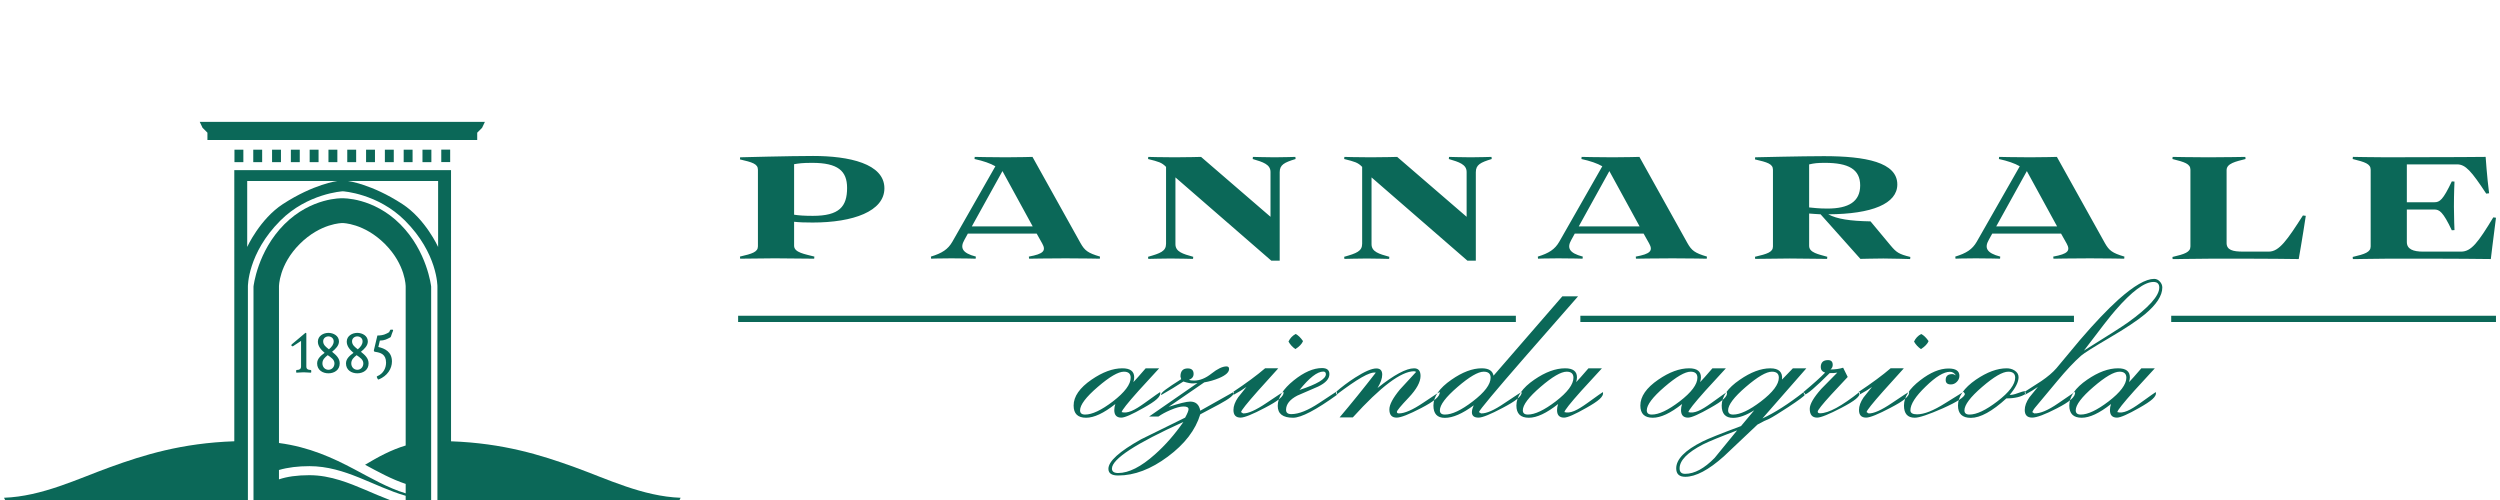
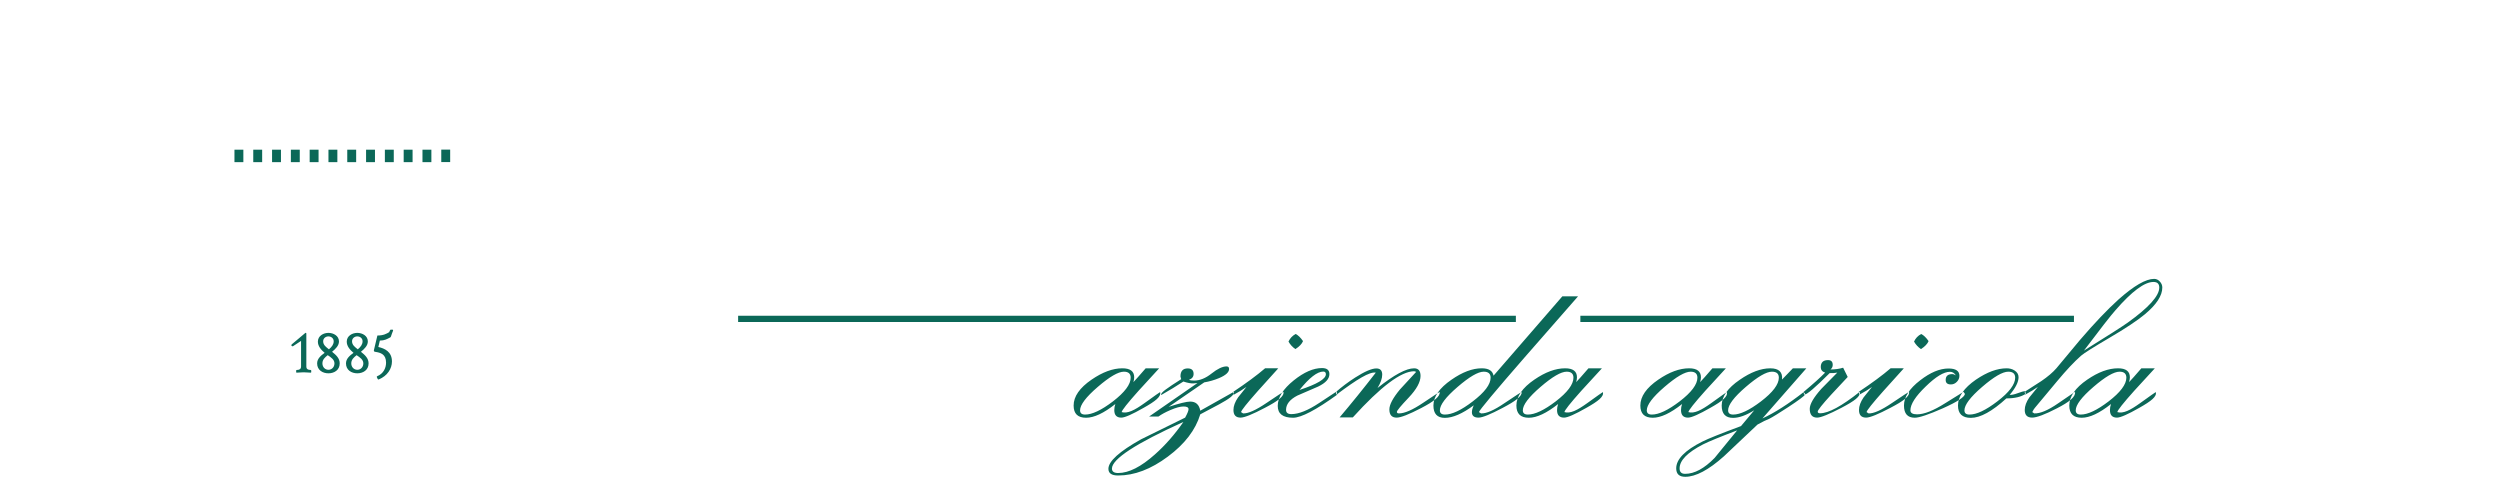
<svg xmlns="http://www.w3.org/2000/svg" version="1.1" id="Layer_1" x="0px" y="0px" width="200px" height="40px" viewBox="0 0 200 40" enable-background="new 0 0 200 40" xml:space="preserve">
  <g>
    <g>
-       <polygon fill-rule="evenodd" clip-rule="evenodd" fill="#0B6858" points="15.98,9.75 16.204,10.224 16.594,10.615 16.594,11.202     38.177,11.202 38.177,10.615 38.567,10.224 38.791,9.75   " />
-       <path fill="#0B6858" d="M26.993,14.479h-7.217v5.276c0,0,1.015-2.234,2.862-3.434C25.108,14.716,26.993,14.479,26.993,14.479     M27.834,14.479c0,0,1.884,0.237,4.354,1.843c1.847,1.199,2.861,3.434,2.861,3.434v-5.276H27.834z M36.083,35.304    c4.194,0.152,7.198,1.1,9.861,2.061c2.61,0.942,5.469,2.348,8.506,2.457l-0.09,0.178H36.083h-0.695h-0.394V22.923    c0,0,0.028-2.652-2.596-5.275c-2.178-2.178-4.97-2.345-4.97-2.345c-0.032,0-2.824,0.167-5,2.345    c-2.624,2.623-2.596,5.275-2.596,5.275v17.076h-0.45h-0.639H0.41l-0.089-0.178c3.036-0.109,5.896-1.515,8.506-2.457    c2.675-0.966,5.694-1.916,9.917-2.062V13.613h8.669h8.669L36.083,35.304z" />
      <path fill-rule="evenodd" clip-rule="evenodd" fill="#0B6858" d="M20.261,11.975h0.712v0.997h-0.712V11.975z M21.765,11.975h0.712    v0.997h-0.712V11.975z M23.269,11.975h0.712v0.997h-0.712V11.975z M24.773,11.975h0.712v0.997h-0.712V11.975z M26.277,11.975    h0.712v0.997h-0.712V11.975z M35.302,11.969h0.712v0.997h-0.712V11.969z M33.798,11.975h0.712v0.997h-0.712V11.975z     M32.294,11.975h0.712v0.997h-0.712V11.975z M30.79,11.975h0.712v0.997H30.79V11.975z M29.286,11.975h0.712v0.997h-0.712V11.975z     M27.781,11.975h0.712v0.997h-0.712V11.975z M18.757,11.975h0.712v0.997h-0.712V11.975z" />
-       <path fill="#0B6858" d="M32.454,39.663c-2.542-0.725-4.836-2.371-7.7-2.371c-0.893,0-1.723,0.098-2.437,0.307v0.75    c0.639-0.218,1.452-0.334,2.43-0.334c0.857,0,1.666,0.16,2.459,0.406c1.365,0.424,2.641,1.076,3.976,1.579h-8.864h-1.69h-0.348    V22.924c0,0,0.307-2.82,2.47-4.983c2.164-2.163,4.62-2.08,4.62-2.08c0.031,0,2.488-0.083,4.652,2.08    c2.164,2.164,2.47,4.983,2.47,4.983V40h-2.038V39.663z M32.454,38.712c-1.135-0.375-2.205-0.968-3.249-1.531    c1.045-0.631,2.105-1.199,3.249-1.541V22.924c0,0,0.014-1.731-1.661-3.406c-1.675-1.675-3.392-1.675-3.392-1.675    c-0.031,0-1.749,0-3.423,1.675c-1.675,1.674-1.66,3.406-1.66,3.406V35.44c2.448,0.326,4.312,1.197,5.991,2.081    c1.349,0.71,2.69,1.504,4.146,1.948V38.712z" />
      <path fill-rule="evenodd" clip-rule="evenodd" fill="#0B6858" d="M31.356,28.92c0-0.794-0.597-1.05-1.089-1.161l0.121-0.512    c0.382-0.004,0.577-0.121,0.813-0.246c0.045-0.025,0.066-0.039,0.075-0.086c0.065-0.221,0.116-0.306,0.171-0.467    c0.01-0.029-0.005-0.074-0.045-0.074h-0.136c-0.045,0-0.055,0.035-0.08,0.085l-0.056,0.116c-0.211,0.125-0.452,0.266-0.939,0.266    l-0.276,1.16c-0.02,0.074,0.005,0.135,0.101,0.145c0.422,0.066,0.869,0.182,0.869,0.865c0,0.437-0.22,0.883-0.688,1.074    c-0.035,0.016-0.071,0.055-0.051,0.085l0.071,0.151c0.02,0.035,0.05,0.051,0.09,0.03C31,30.069,31.356,29.482,31.356,28.92     M29.006,27.303c0,0.241-0.141,0.442-0.382,0.643c-0.226-0.181-0.461-0.343-0.461-0.643c0-0.247,0.211-0.392,0.417-0.392    C28.8,26.911,29.006,27.056,29.006,27.303 M28.584,26.63c-0.386,0-0.844,0.227-0.844,0.703c0,0.352,0.241,0.643,0.542,0.895    c-0.291,0.209-0.603,0.461-0.603,0.844c0,0.542,0.452,0.793,0.904,0.793s0.904-0.251,0.904-0.793c0-0.408-0.281-0.664-0.613-0.93    c0.287-0.236,0.553-0.492,0.553-0.828C29.428,26.86,28.98,26.63,28.584,26.63 M28.529,28.413c0.271,0.186,0.537,0.355,0.537,0.658    c0,0.306-0.221,0.512-0.482,0.512c-0.261,0-0.482-0.206-0.482-0.512C28.102,28.769,28.302,28.593,28.529,28.413 M26.696,27.303    c0,0.241-0.141,0.442-0.382,0.643c-0.226-0.181-0.461-0.343-0.461-0.643c0-0.247,0.211-0.392,0.417-0.392    C26.49,26.911,26.696,27.056,26.696,27.303 M26.274,26.63c-0.387,0-0.844,0.227-0.844,0.703c0,0.352,0.241,0.643,0.542,0.895    c-0.291,0.209-0.602,0.461-0.602,0.844c0,0.542,0.452,0.793,0.904,0.793c0.452,0,0.903-0.251,0.903-0.793    c0-0.408-0.281-0.664-0.612-0.93c0.286-0.236,0.552-0.492,0.552-0.828C27.117,26.86,26.67,26.63,26.274,26.63 M26.218,28.413    c0.272,0.186,0.538,0.355,0.538,0.658c0,0.306-0.221,0.512-0.481,0.512c-0.262,0-0.482-0.206-0.482-0.512    C25.792,28.769,25.992,28.593,26.218,28.413 M24.843,29.813c0.036,0,0.056-0.01,0.056-0.045v-0.115    c0-0.035-0.016-0.056-0.056-0.056c-0.206-0.005-0.336-0.065-0.336-0.281V26.69c0-0.07-0.055-0.076-0.086-0.051l-1.074,0.904    c-0.096,0.085,0.014,0.206,0.105,0.146l0.633-0.417v2.044c0,0.216-0.136,0.276-0.341,0.281c-0.041,0-0.051,0.021-0.051,0.056    v0.115c0,0.035,0.015,0.045,0.051,0.045c0.115,0,0.356-0.029,0.552-0.029C24.466,29.784,24.728,29.813,24.843,29.813" />
    </g>
-     <path fill-rule="evenodd" clip-rule="evenodd" fill="#0B6858" d="M196.878,20.13h-3.03c-0.797,0-1.301-0.2-1.301-0.768v-2.6h2.203   c0.397,0,0.689,0.169,1.394,1.66l0.215-0.015c0,0-0.046-1.014-0.046-1.874c0-1.088,0.046-2.006,0.046-2.006l-0.215-0.015   c-0.704,1.484-0.964,1.668-1.394,1.668h-2.203v-3.03h4.025c0.672,0,1.148,0.55,2.326,2.341l0.23-0.03   c-0.17-1.317-0.277-2.91-0.277-2.91s-2.693,0.032-7.957,0.032c-0.889,0-2.664-0.032-2.664-0.032l-0.016,0.17   c0.98,0.244,1.439,0.383,1.439,0.857v6.137c0,0.458-0.459,0.612-1.439,0.841l0.016,0.168c0,0.017,1.53-0.029,2.664-0.029   c5.464-0.016,8.371,0.029,8.371,0.029s0.184-1.544,0.413-3.305l-0.214-0.03C198.24,19.407,197.705,20.13,196.878,20.13    M178.128,19.425v-5.816c0-0.536,0.735-0.688,1.515-0.887l-0.016-0.17c0,0-1.805,0.032-2.969,0.032   c-1.163,0-2.848-0.032-2.848-0.032l-0.014,0.17c0.979,0.244,1.438,0.383,1.438,0.857v6.137c0,0.458-0.459,0.612-1.438,0.841   l0.014,0.168c0,0.017,1.424-0.029,2.863-0.029c4.715-0.016,7.225,0.029,7.225,0.029s0.306-1.728,0.565-3.458l-0.229-0.03   c-1.254,1.957-1.897,2.892-2.725,2.892h-2.081c-0.796,0-1.301-0.123-1.301-0.69V19.425z M162.148,13.687l2.418,4.423h-4.868   L162.148,13.687z M165.331,19.481c0.321,0.576,0.106,0.834-1.071,1.047l0.016,0.168c0,0,1.562-0.029,2.922-0.029   c1.379,0,2.74,0.029,2.74,0.029l0.016-0.168c-0.98-0.289-1.224-0.486-1.561-1.078l-3.842-6.898c0,0-1.102,0.032-2.143,0.032   c-1.178,0-2.479-0.032-2.479-0.032l-0.016,0.17c0.704,0.152,1.271,0.351,1.668,0.58l-3.444,6.041   c-0.352,0.608-0.824,0.914-1.714,1.185l0.017,0.168c0,0,0.474-0.029,1.623-0.029c1.084,0,1.941,0.029,1.941,0.029l0.017-0.168   c-1.117-0.289-1.271-0.713-0.919-1.336l0.275-0.501h5.51L165.331,19.481z M144.73,16.594v-3.442   c0.411-0.093,0.658-0.124,1.269-0.124c1.867,0,2.815,0.505,2.815,1.806s-0.933,1.851-2.617,1.851   C145.494,16.685,145.051,16.625,144.73,16.594 M151.785,14.757c0-1.775-2.526-2.265-5.877-2.265c-1.715,0-5.495,0.092-5.495,0.092   l-0.015,0.168c0.979,0.229,1.438,0.353,1.438,0.827v6.137c0,0.458-0.459,0.598-1.438,0.827l0.015,0.168   c0,0,2.188-0.031,2.771-0.031s2.984,0.031,2.984,0.031l0.016-0.168c-0.689-0.199-1.453-0.322-1.453-0.874v-2.586   c0.26,0.015,0.519,0.045,0.916,0.062l3.184,3.566c0,0,1.318-0.031,1.838-0.031c0.704,0,2.142,0.045,2.142,0.045l0.017-0.168   c-0.935-0.229-1.117-0.367-1.594-0.934l-1.591-1.912c-1.637-0.031-2.678-0.185-3.383-0.566   C149.779,17.129,151.785,16.288,151.785,14.757 M128.749,13.687l2.418,4.423h-4.866L128.749,13.687z M131.934,19.481   c0.32,0.576,0.105,0.834-1.072,1.047l0.016,0.168c0,0,1.561-0.029,2.923-0.029c1.377,0,2.74,0.029,2.74,0.029l0.015-0.168   c-0.979-0.289-1.225-0.486-1.561-1.078l-3.842-6.898c0,0-1.102,0.032-2.143,0.032c-1.18,0-2.48-0.032-2.48-0.032l-0.016,0.17   c0.705,0.152,1.271,0.351,1.67,0.58l-3.445,6.041c-0.352,0.608-0.826,0.914-1.713,1.185l0.014,0.168c0,0,0.477-0.029,1.623-0.029   c1.087,0,1.944,0.029,1.944,0.029l0.015-0.168c-1.117-0.289-1.271-0.713-0.918-1.336l0.275-0.501h5.511L131.934,19.481z    M107.534,12.722c0.857,0.215,1.087,0.274,1.438,0.628v6.152c0,0.598-0.457,0.764-1.438,1.042l0.017,0.168   c0,0,1.208-0.031,1.789-0.031c0.582,0,1.791,0.031,1.791,0.031l0.016-0.168c-0.826-0.229-1.424-0.398-1.424-1.011v-5.341   l7.668,6.659h0.675v-7.073c0-0.597,0.367-0.781,1.27-1.056l-0.015-0.17c0,0-1.072,0.032-1.67,0.032   c-0.58,0-1.729-0.032-1.729-0.032l-0.015,0.17c0.825,0.244,1.423,0.429,1.423,1.042v3.58l-5.556-4.792c0,0-1.133,0.032-2.112,0.032   c-1.117,0-2.111-0.032-2.111-0.032L107.534,12.722z M91.845,12.722c0.857,0.215,1.086,0.274,1.439,0.628v6.152   c0,0.598-0.458,0.764-1.439,1.042l0.016,0.168c0,0,1.208-0.031,1.79-0.031c0.582,0,1.792,0.031,1.792,0.031l0.016-0.168   c-0.829-0.229-1.424-0.398-1.424-1.011v-5.341l7.667,6.659h0.674v-7.073c0-0.597,0.368-0.781,1.271-1.056l-0.017-0.17   c0,0-1.07,0.032-1.668,0.032c-0.58,0-1.729-0.032-1.729-0.032l-0.015,0.17c0.827,0.244,1.423,0.429,1.423,1.042v3.58l-5.556-4.792   c0,0-1.133,0.032-2.112,0.032c-1.119,0-2.112-0.032-2.112-0.032L91.845,12.722z M80.197,13.687l2.418,4.423h-4.868L80.197,13.687z    M83.379,19.481c0.322,0.576,0.107,0.834-1.07,1.047l0.015,0.168c0,0,1.561-0.029,2.923-0.029c1.378,0,2.741,0.029,2.741,0.029   l0.013-0.168c-0.978-0.289-1.223-0.486-1.559-1.078l-3.843-6.898c0,0-1.101,0.032-2.141,0.032c-1.179,0-2.48-0.032-2.48-0.032   l-0.016,0.17c0.705,0.152,1.271,0.351,1.668,0.58l-3.444,6.041c-0.351,0.608-0.825,0.914-1.714,1.185l0.016,0.168   c0,0,0.475-0.029,1.623-0.029c1.086,0,1.942,0.029,1.942,0.029l0.016-0.168c-1.117-0.289-1.271-0.713-0.918-1.336l0.275-0.501h5.51   L83.379,19.481z M63.528,13.135c0.397-0.062,0.626-0.107,1.454-0.107c2.051,0,2.785,0.645,2.785,2.006   c0,1.5-0.626,2.234-2.739,2.234c-0.658,0-1.103-0.03-1.5-0.091V13.135z M63.528,19.661v-1.92c0.412,0.047,0.872,0.062,1.484,0.062   c3.245,0,5.74-0.903,5.74-2.739c0-1.976-2.832-2.587-5.708-2.587c-1.854,0-5.833,0.107-5.833,0.107l-0.015,0.168   c0.979,0.229,1.438,0.353,1.438,0.827v6.126c0,0.457-0.459,0.596-1.438,0.822l0.015,0.168c0,0,2.188-0.029,2.77-0.029   c0.582,0,3.154,0.029,3.154,0.029l0.015-0.168C64.4,20.33,63.528,20.208,63.528,19.661" />
    <rect x="59.05" y="25.26" fill="#0B6858" width="62.219" height="0.5" />
    <rect x="126.429" y="25.26" fill="#0B6858" width="39.487" height="0.5" />
-     <rect x="173.697" y="25.26" fill="#0B6858" width="25.981" height="0.5" />
    <path fill-rule="evenodd" clip-rule="evenodd" fill="#0B6858" d="M165.543,32.444c0-0.725,0.479-1.416,1.435-2.072   c0.881-0.605,1.702-0.908,2.464-0.908c0.633,0,0.947,0.24,0.947,0.721c0,0.112-0.021,0.241-0.065,0.385   c0.156-0.156,0.485-0.525,0.984-1.105h1.079l-1.65,1.799c-0.888,0.994-1.338,1.562-1.35,1.705c0.469,0.135,1.027-0.145,1.826-0.721   c0.808-0.582,1.223-0.875,1.248-0.881c0.105,0.354-0.369,0.725-1.312,1.256c-0.918,0.525-1.516,0.787-1.79,0.787   c-0.375,0-0.563-0.199-0.563-0.6c0-0.168,0.027-0.332,0.085-0.488c-0.925,0.732-1.706,1.098-2.344,1.098   C165.873,33.419,165.543,33.095,165.543,32.444 M166.462,33.165c0.562,0,1.303-0.35,2.221-1.049c0.95-0.73,1.426-1.365,1.426-1.902   c0-0.32-0.182-0.479-0.544-0.479c-0.449,0-1.146,0.406-2.09,1.219s-1.416,1.437-1.416,1.873   C166.059,33.054,166.193,33.165,166.462,33.165 M166.002,31.356c0.061,0.388-0.446,0.795-1.452,1.312   c-0.956,0.494-1.614,0.74-1.978,0.74c-0.395,0-0.592-0.202-0.592-0.609c0-0.312,0.122-0.646,0.366-1.003l0.685-0.843   c-0.269,0.188-0.606,0.394-1.012,0.617l-0.048-0.224l1.341-0.862c0.513-0.35,0.912-0.69,1.199-1.021l1.875-2.25   c1.176-1.369,2.206-2.453,3.094-3.253c1.236-1.1,2.186-1.649,2.849-1.649c0.182,0,0.334,0.072,0.46,0.216   c0.131,0.138,0.195,0.296,0.195,0.479c0,0.649-0.465,1.362-1.396,2.138c-0.598,0.499-1.549,1.129-2.848,1.891   c-1.257,0.738-2.007,1.211-2.25,1.418c-0.551,0.486-1.188,1.164-1.912,2.033l-1.791,2.146c-0.062,0.068-0.131,0.182-0.206,0.336   l0.159,0.104c0.469,0.02,1.106-0.248,1.912-0.805c0.881-0.607,1.332-0.91,1.332-0.91 M166.715,28.048   c1.919-1.193,3.088-1.94,3.506-2.24c1.68-1.205,2.521-2.14,2.521-2.802c0-0.302-0.156-0.45-0.468-0.45   c-0.713,0-1.723,0.75-3.027,2.25C168.864,25.235,168.02,26.317,166.715,28.048 M157.557,33.165c0.568,0,1.309-0.35,2.223-1.049   c0.955-0.73,1.434-1.365,1.434-1.902c0-0.32-0.186-0.479-0.553-0.479c-0.451,0-1.148,0.406-2.092,1.219s-1.414,1.437-1.414,1.873   C157.154,33.054,157.289,33.165,157.557,33.165 M162.02,31.282l0.037,0.225c-0.369,0.244-0.884,0.365-1.547,0.365   c-1.138,1.038-2.084,1.557-2.84,1.557c-0.688,0-1.031-0.328-1.031-0.984c0-0.719,0.479-1.41,1.434-2.072   c0.888-0.605,1.707-0.908,2.457-0.908c0.236,0,0.445,0.055,0.627,0.168c0.219,0.139,0.328,0.32,0.328,0.543   c0,0.383-0.238,0.854-0.712,1.417c0.175,0.005,0.394-0.042,0.655-0.142C161.697,31.351,161.894,31.295,162.02,31.282    M153.367,33.147c0.562,0,1.312-0.297,2.25-0.891l1.463-0.909l0.111,0.159c-0.006,0.25-0.597,0.637-1.771,1.162   c-1.137,0.5-1.883,0.75-2.24,0.75c-0.574,0-0.862-0.324-0.862-0.975c0-0.682,0.431-1.354,1.294-2.016   c0.812-0.631,1.568-0.947,2.268-0.947c0.582,0,0.872,0.194,0.872,0.581c0,0.188-0.069,0.351-0.206,0.487   c-0.137,0.139-0.297,0.207-0.478,0.207c-0.275,0-0.413-0.119-0.413-0.355c0-0.314,0.175-0.471,0.524-0.471   c0.089,0,0.186,0.035,0.291,0.104c-0.118-0.193-0.278-0.289-0.478-0.289c-0.488,0-1.135,0.393-1.939,1.18   c-0.812,0.782-1.22,1.416-1.22,1.902C152.833,33.041,153.011,33.147,153.367,33.147 M152.309,29.464l-1.631,1.809   c-0.889,1-1.338,1.564-1.351,1.695l0.16,0.104c0.399,0.02,1.024-0.258,1.874-0.834c0.881-0.593,1.334-0.89,1.359-0.89   c0.071,0.354-0.449,0.737-1.481,1.274c-0.993,0.525-1.644,0.787-1.949,0.787c-0.382,0-0.571-0.202-0.571-0.609   c0-0.312,0.121-0.646,0.365-1.003l0.676-0.843c-0.264,0.193-0.604,0.402-1.022,0.627l-0.038-0.233   c1.044-0.694,1.893-1.322,2.549-1.884H152.309z M154.287,27.288c-0.09,0.221-0.292,0.432-0.609,0.639   c-0.232-0.156-0.416-0.357-0.555-0.6c0.119-0.264,0.311-0.467,0.572-0.609C153.889,26.812,154.086,27.001,154.287,27.288    M144.275,31.366c0.788-0.656,1.365-1.176,1.734-1.557c-0.23-0.074-0.348-0.221-0.348-0.439c0-0.375,0.195-0.562,0.582-0.562   c0.25,0,0.375,0.127,0.375,0.385c0,0.149-0.061,0.271-0.18,0.364c0.375,0,0.713-0.046,1.013-0.141l0.366,0.741l-1.33,1.424   c-0.713,0.781-1.07,1.232-1.07,1.35c0,0.088,0.064,0.131,0.188,0.131c0.675,0,1.73-0.57,3.168-1.714   c0.106,0.354-0.416,0.729-1.453,1.274c-1.006,0.525-1.655,0.787-1.949,0.787c-0.394,0-0.591-0.234-0.591-0.703   c0-0.375,0.311-0.909,0.929-1.602l1.274-1.295c-0.219,0.039-0.422,0.051-0.609,0.039c-1.144,1.143-1.822,1.721-2.033,1.732   L144.275,31.366z M138.652,33.165c0.561,0,1.302-0.35,2.221-1.049c0.956-0.73,1.434-1.365,1.434-1.902   c0-0.32-0.184-0.479-0.553-0.479c-0.449,0-1.146,0.406-2.09,1.219s-1.415,1.437-1.415,1.873   C138.249,33.054,138.383,33.165,138.652,33.165 M143.432,29.464h1.078l-3.516,4.011c0.975-0.449,2.075-1.153,3.299-2.108   l0.143,0.178c-0.094,0.138-0.547,0.477-1.359,1.012c-0.758,0.494-1.269,0.811-1.537,0.947c-0.219,0.082-0.531,0.234-0.938,0.459   l-2.689,2.541c-1.225,1.094-2.255,1.64-3.093,1.64c-0.482,0-0.723-0.224-0.723-0.675c0-0.73,0.7-1.447,2.1-2.146   c0.443-0.225,1.472-0.637,3.084-1.237l1.059-1.265c-0.648,0.406-1.215,0.609-1.695,0.609c-0.607,0-0.909-0.328-0.909-0.984   c0-0.719,0.481-1.406,1.442-2.062c0.882-0.611,1.697-0.918,2.446-0.918c0.688,0,1.001,0.299,0.938,0.899L143.432,29.464z    M134.809,37.907c0.744,0,1.531-0.424,2.361-1.273c0.069-0.074,0.67-0.809,1.8-2.203c-1.355,0.514-2.269,0.889-2.736,1.125   c-1.244,0.645-1.866,1.281-1.866,1.912C134.367,37.763,134.516,37.907,134.809,37.907 M131.228,32.444   c0-0.725,0.479-1.416,1.435-2.072c0.882-0.605,1.703-0.908,2.465-0.908c0.631,0,0.947,0.24,0.947,0.721   c0,0.112-0.022,0.241-0.066,0.385c0.156-0.156,0.484-0.525,0.984-1.105h1.078l-1.65,1.799c-0.887,0.994-1.336,1.562-1.349,1.705   c0.468,0.135,1.026-0.145,1.827-0.721c0.806-0.582,1.222-0.875,1.247-0.881c0.106,0.354-0.368,0.725-1.313,1.256   c-0.918,0.525-1.514,0.787-1.789,0.787c-0.375,0-0.562-0.199-0.562-0.6c0-0.168,0.027-0.332,0.085-0.488   c-0.925,0.732-1.706,1.098-2.345,1.098C131.559,33.419,131.228,33.095,131.228,32.444 M132.146,33.165   c0.562,0,1.303-0.35,2.221-1.049c0.951-0.73,1.425-1.365,1.425-1.902c0-0.32-0.181-0.479-0.543-0.479   c-0.45,0-1.146,0.406-2.091,1.219c-0.943,0.812-1.415,1.437-1.415,1.873C131.743,33.054,131.878,33.165,132.146,33.165    M121.312,32.444c0-0.725,0.478-1.416,1.434-2.072c0.881-0.605,1.702-0.908,2.466-0.908c0.631,0,0.945,0.24,0.945,0.721   c0,0.112-0.021,0.241-0.064,0.385c0.155-0.156,0.484-0.525,0.983-1.105h1.079l-1.65,1.799c-0.888,0.994-1.337,1.562-1.35,1.705   c0.469,0.135,1.027-0.145,1.828-0.721c0.806-0.582,1.222-0.875,1.246-0.881c0.106,0.354-0.369,0.725-1.312,1.256   c-0.918,0.525-1.516,0.787-1.79,0.787c-0.375,0-0.563-0.199-0.563-0.6c0-0.168,0.029-0.332,0.086-0.488   c-0.926,0.732-1.706,1.098-2.344,1.098C121.643,33.419,121.312,33.095,121.312,32.444 M122.229,33.165   c0.562,0,1.303-0.35,2.222-1.049c0.949-0.73,1.425-1.365,1.425-1.902c0-0.32-0.182-0.479-0.544-0.479   c-0.45,0-1.146,0.406-2.09,1.219s-1.416,1.437-1.416,1.873C121.826,33.054,121.961,33.165,122.229,33.165 M115.594,33.165   c0.568,0,1.31-0.35,2.221-1.049c0.957-0.73,1.434-1.365,1.434-1.902c0-0.32-0.184-0.479-0.553-0.479   c-0.449,0-1.146,0.406-2.089,1.219c-0.944,0.812-1.417,1.437-1.417,1.873C115.189,33.054,115.325,33.165,115.594,33.165    M114.674,32.444c0-0.713,0.479-1.4,1.436-2.062c0.875-0.611,1.684-0.918,2.428-0.918c0.557,0,0.871,0.195,0.945,0.59l5.503-6.346   h1.257l-4.275,4.884c-2.381,2.735-3.598,4.196-3.655,4.376l0.169,0.104c0.425,0.02,1.053-0.256,1.883-0.824   c0.863-0.582,1.318-0.875,1.369-0.881c0.028,0.332-0.49,0.719-1.509,1.256c-0.987,0.525-1.634,0.787-1.94,0.787   c-0.355,0-0.533-0.145-0.533-0.43c0-0.156,0.049-0.342,0.149-0.555c-0.906,0.67-1.677,1.004-2.315,1.004   C114.979,33.429,114.674,33.101,114.674,32.444 M110.063,29.81c-0.485-0.09-1.497,0.525-3.141,1.762l-0.056-0.205   c0.468-0.412,0.983-0.801,1.547-1.162c0.762-0.487,1.327-0.73,1.695-0.73c0.312,0,0.469,0.165,0.469,0.496   c0,0.299-0.124,0.656-0.374,1.068c1.317-1.05,2.294-1.574,2.924-1.574c0.345,0,0.516,0.203,0.516,0.609   c0,0.486-0.315,1.065-0.946,1.732c-0.632,0.663-0.947,1.045-0.947,1.145c0,0.082,0.057,0.121,0.17,0.121   c0.449,0,1.096-0.283,1.939-0.852c0.85-0.57,1.287-0.857,1.312-0.863c0.057,0.357-0.453,0.754-1.471,1.285   c-0.982,0.512-1.639,0.768-1.97,0.768c-0.387,0-0.581-0.219-0.581-0.656c0-0.381,0.281-0.912,0.844-1.594l1.303-1.414l-0.16-0.047   c-1.042,0-2.68,1.23-4.911,3.693h-1.059C108.117,32.272,109.082,31.079,110.063,29.81 M103.962,31.196   c1.405-0.462,2.108-0.881,2.108-1.256c0-0.143-0.069-0.215-0.205-0.215C105.383,29.726,104.749,30.216,103.962,31.196    M106.923,31.327l0.058,0.244c-1.707,1.23-2.885,1.848-3.534,1.848c-0.819,0-1.228-0.316-1.228-0.946   c0-0.676,0.428-1.356,1.283-2.044c0.818-0.656,1.571-0.984,2.26-0.984c0.393,0,0.59,0.162,0.59,0.486   c0,0.375-0.301,0.707-0.9,0.994l-1.668,0.723c-0.601,0.312-0.9,0.693-0.9,1.143c0,0.227,0.141,0.338,0.422,0.338   c0.594,0,1.341-0.301,2.24-0.898c0.906-0.602,1.366-0.902,1.366-0.902 M102.265,29.464l-1.632,1.809   c-0.886,1-1.336,1.564-1.348,1.695l0.159,0.104c0.4,0.02,1.024-0.258,1.875-0.834c0.881-0.593,1.334-0.89,1.358-0.89   c0.073,0.354-0.449,0.737-1.48,1.274c-0.993,0.525-1.645,0.787-1.95,0.787c-0.38,0-0.571-0.202-0.571-0.609   c0-0.312,0.122-0.646,0.366-1.003l0.674-0.843c-0.262,0.193-0.603,0.402-1.021,0.627l-0.037-0.233   c1.042-0.694,1.893-1.322,2.549-1.884H102.265z M104.242,27.288c-0.088,0.221-0.289,0.432-0.609,0.639   c-0.23-0.156-0.416-0.357-0.553-0.6c0.119-0.264,0.31-0.467,0.572-0.609C103.845,26.812,104.043,27.001,104.242,27.288    M88.955,37.487c0,0.236,0.166,0.355,0.497,0.355c0.849,0,1.831-0.496,2.943-1.49c0.826-0.732,1.584-1.597,2.277-2.596   C90.86,35.48,88.955,36.725,88.955,37.487 M96.34,30.589l-2.849,1.958c0.863-0.28,1.438-0.421,1.724-0.421   c0.451,0,0.72,0.244,0.807,0.73l2.699-1.518c0.039,0.276-0.393,0.57-1.18,1.002l-1.519,0.807c-0.382,1.256-1.247,2.383-2.597,3.384   c-1.349,1.005-2.674,1.509-3.974,1.509c-0.52,0-0.778-0.178-0.778-0.535c0-0.599,0.872-1.387,2.614-2.361l3.524-1.734   c0.182-0.331,0.272-0.557,0.272-0.674c0-0.145-0.134-0.217-0.403-0.217c-0.256,0-0.603,0.095-1.04,0.281   c-0.406,0.176-0.728,0.35-0.966,0.525h-0.75l3.872-2.682l-0.309,0.029c-0.2,0.012-0.472-0.037-0.816-0.15   c-0.531,0.35-1.121,0.709-1.771,1.078c-0.104-0.162,0.469-0.547,1.594-1.266l-0.057-0.215c0-0.432,0.194-0.646,0.582-0.646   c0.312,0,0.469,0.146,0.469,0.439c0,0.225-0.122,0.381-0.366,0.469c0.081,0.044,0.219,0.064,0.412,0.064   c0.451,0,0.913-0.186,1.387-0.561c0.481-0.383,0.881-0.572,1.199-0.572c0.138,0,0.207,0.068,0.207,0.205   c0,0.264-0.269,0.507-0.806,0.732C97.147,30.407,96.754,30.521,96.34,30.589 M85.89,32.444c0-0.725,0.479-1.416,1.434-2.072   c0.881-0.605,1.703-0.908,2.466-0.908c0.631,0,0.946,0.24,0.946,0.721c0,0.112-0.021,0.241-0.065,0.385   c0.155-0.156,0.483-0.525,0.983-1.105h1.079l-1.649,1.799c-0.888,0.994-1.337,1.562-1.351,1.705   c0.469,0.135,1.028-0.145,1.829-0.721c0.806-0.582,1.222-0.875,1.246-0.881c0.107,0.354-0.368,0.725-1.312,1.256   c-0.918,0.525-1.516,0.787-1.79,0.787c-0.375,0-0.563-0.199-0.563-0.6c0-0.168,0.029-0.332,0.085-0.488   c-0.925,0.732-1.706,1.098-2.343,1.098C86.221,33.419,85.89,33.095,85.89,32.444 M86.808,33.165c0.562,0,1.303-0.35,2.222-1.049   c0.949-0.73,1.424-1.365,1.424-1.902c0-0.32-0.182-0.479-0.543-0.479c-0.451,0-1.147,0.406-2.091,1.219   c-0.944,0.812-1.415,1.437-1.415,1.873C86.406,33.054,86.54,33.165,86.808,33.165" />
  </g>
</svg>